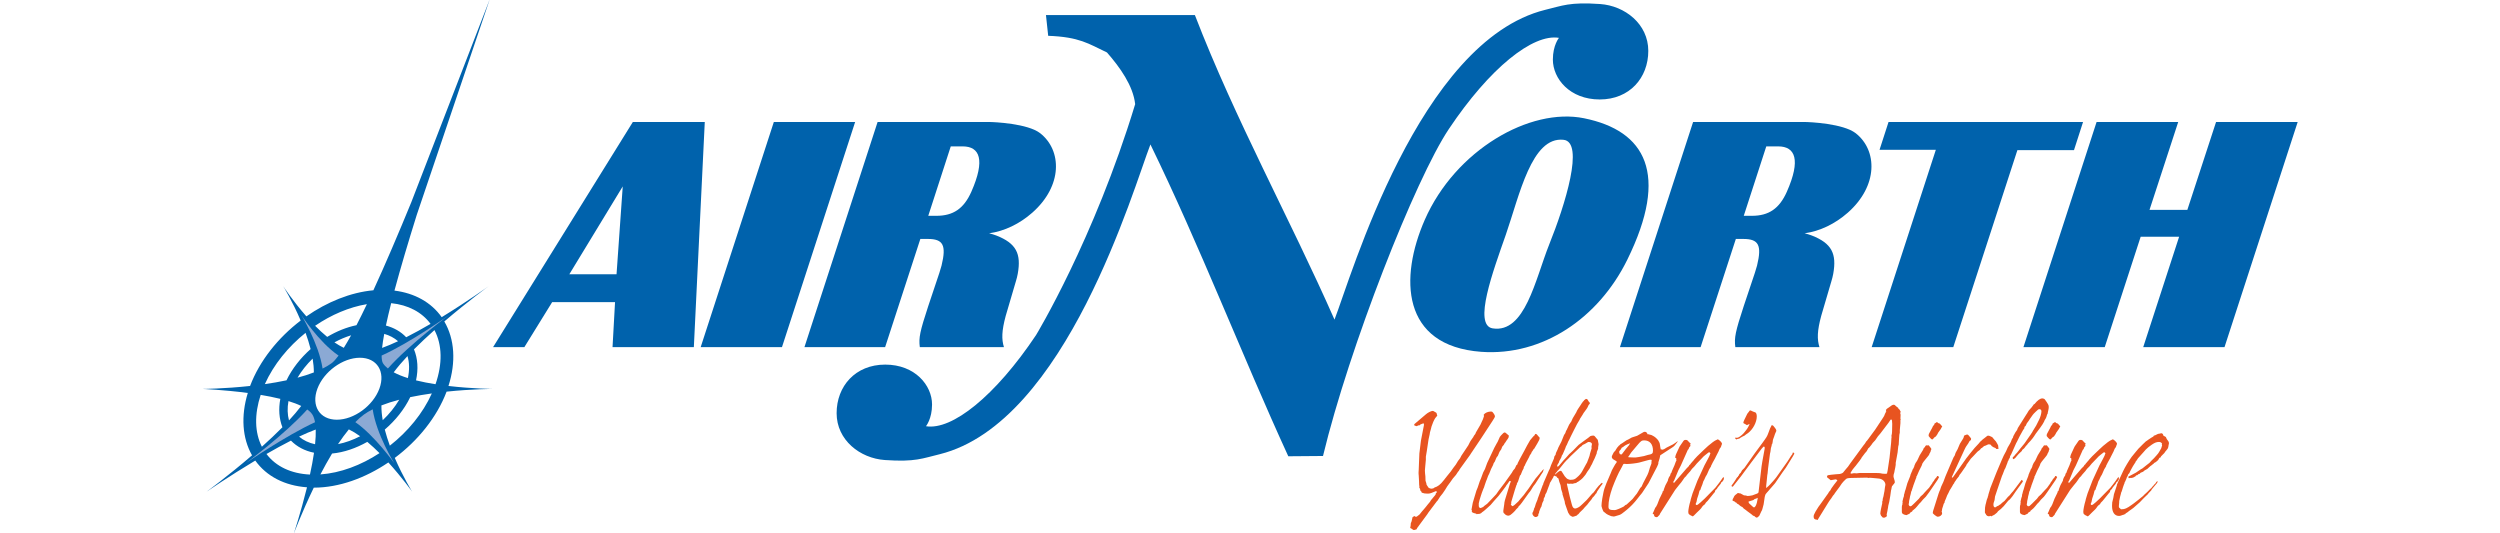
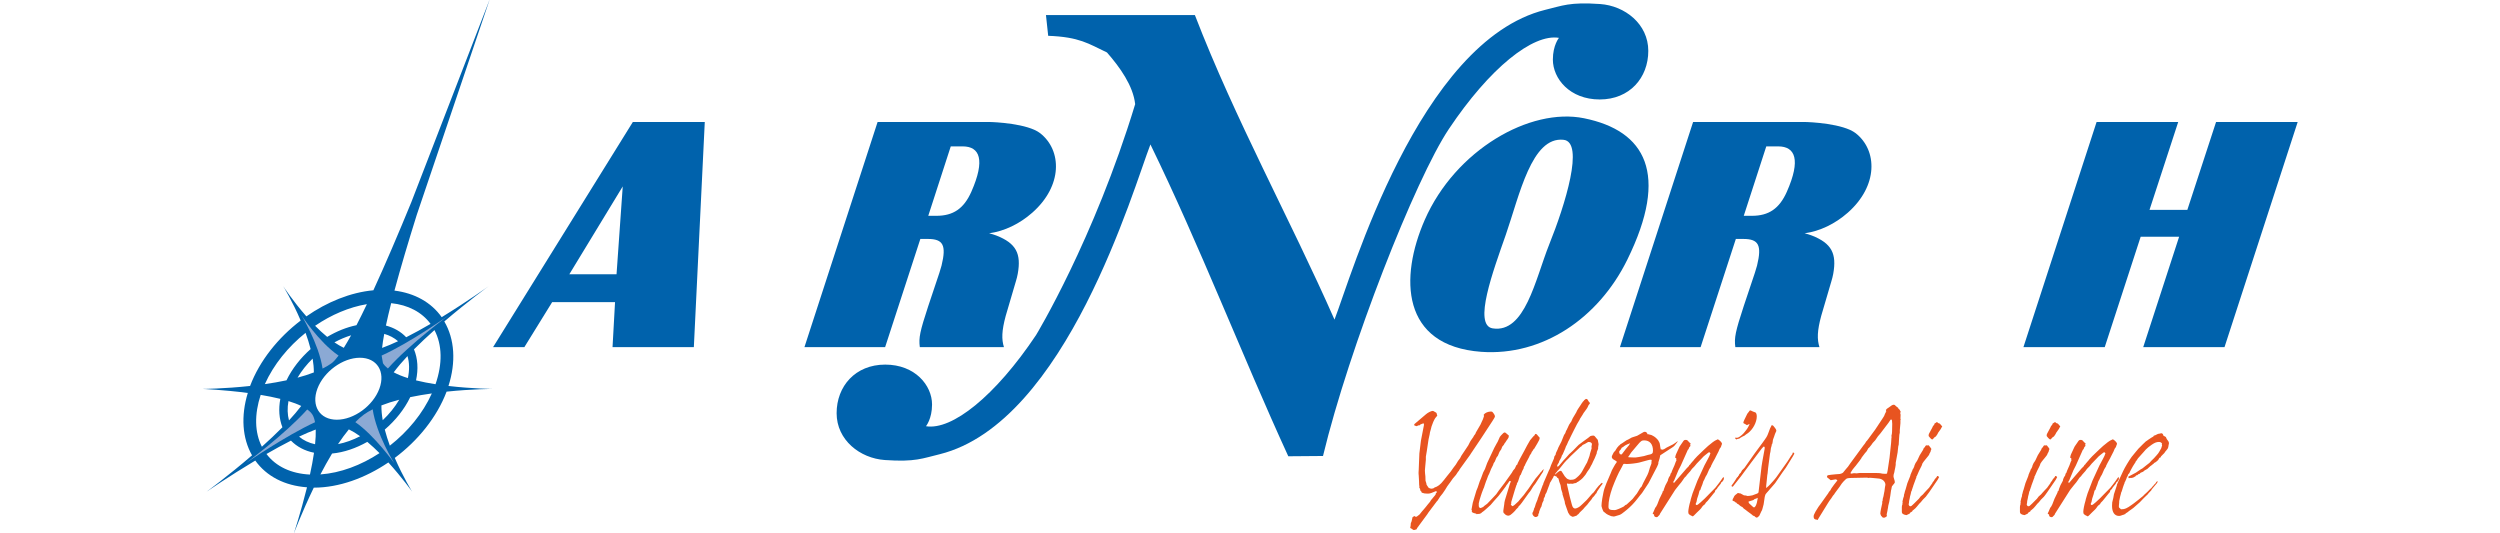
<svg xmlns="http://www.w3.org/2000/svg" version="1.2" baseProfile="tiny" id="Ebene_1" x="0px" y="0px" width="792px" height="169px" viewBox="-176.315 41.747 792 169" xml:space="preserve">
  <path fill="#0062AC" d="M-75.768,164.9c2.019-5.423,8.05-9.82,13.471-9.82c5.423,0,8.18,4.397,6.161,9.82  c-2.021,5.418-8.054,9.812-13.474,9.812C-75.032,174.712-77.788,170.318-75.768,164.9L-75.768,164.9z M-74.814,192.046  c1.163-2.227,2.401-4.473,3.7-6.623c3.762-0.351,7.597-1.679,11.159-3.694c1.323,1.107,2.622,2.314,3.87,3.566  C-61.93,189.135-68.467,191.597-74.814,192.046L-74.814,192.046z M-91.898,185.567c2.582-1.488,5.218-2.944,7.757-4.232  c1.89,1.938,4.378,3.249,7.307,3.836c-0.326,2.229-0.774,4.58-1.285,6.917C-84.076,191.807-88.914,189.527-91.898,185.567  L-91.898,185.567z M-93.733,166.847c2.135,0.354,4.249,0.771,6.223,1.259c-0.611,3.253-0.383,6.338,0.663,9.003  c-2.051,2.072-4.268,4.154-6.506,6.16C-95.642,178.749-95.765,173.03-93.733,166.847L-93.733,166.847z M-79.51,147.189  c0.609,1.681,1.16,3.412,1.598,5.144c-3.183,2.822-5.863,6.206-7.638,9.897c-2.264,0.482-4.582,0.882-6.861,1.207  C-89.625,157.233-85.025,151.604-79.51,147.189L-79.51,147.189z M-63.382,144.77c-3.166,0.652-6.321,1.943-9.277,3.708  c-1.323-1.086-2.608-2.279-3.833-3.519c5.107-3.482,10.775-5.915,16.408-6.855C-61.227,140.504-62.331,142.737-63.382,144.77  L-63.382,144.77z M-39.913,144.35c-2.551,1.491-5.166,2.947-7.721,4.239c-1.684-1.777-3.875-3.023-6.425-3.708  c0.459-2.154,1.014-4.524,1.667-7.092C-47.008,138.343-42.661,140.628-39.913,144.35L-39.913,144.35z M-38.342,163.467  c-2.107-0.328-4.203-0.731-6.174-1.219c0.771-3.568,0.547-6.957-0.65-9.83c2.05-2.062,4.265-4.124,6.486-6.102  C-36.212,150.995-36.092,156.981-38.342,163.467L-38.342,163.467z M-55.485,170.185c1.75-0.686,3.656-1.289,5.648-1.806  c-1.396,2.363-3.186,4.56-5.234,6.488C-55.354,173.266-55.492,171.695-55.485,170.185L-55.485,170.185z M-65.801,177.774  c1.178,0.577,2.374,1.301,3.577,2.17c-2.272,1.173-4.639,2.039-7.007,2.501C-68.116,180.765-66.965,179.19-65.801,177.774  L-65.801,177.774z M-76.288,177.816c0.045,1.4-0.039,2.98-0.211,4.669c-1.977-0.43-3.693-1.242-5.071-2.416  C-79.7,179.184-77.917,178.413-76.288,177.816L-76.288,177.816z M-76.885,159.732c-1.609,0.626-3.348,1.181-5.173,1.662  c1.297-2.187,2.925-4.223,4.784-6.042C-77.019,156.854-76.885,158.319-76.885,159.732L-76.885,159.732z M-67.401,151.936  c-0.993-0.49-1.986-1.052-2.968-1.728c1.714-0.944,3.493-1.694,5.291-2.242C-65.9,149.451-66.671,150.766-67.401,151.936  L-67.401,151.936z M-55.268,151.966c0.137-1.281,0.363-2.771,0.68-4.446c1.693,0.479,3.17,1.263,4.376,2.321  C-51.973,150.663-53.672,151.391-55.268,151.966L-55.268,151.966z M-47.096,161.525c-1.682-0.524-3.203-1.132-4.488-1.829  c1.23-1.652,2.713-3.388,4.361-5.145C-46.597,156.634-46.559,158.997-47.096,161.525L-47.096,161.525z M-84.929,168.814  c1.5,0.459,2.871,0.97,4.042,1.541c-1.114,1.472-2.425,3.007-3.874,4.573C-85.26,173.076-85.328,171.014-84.929,168.814  L-84.929,168.814z M-52.815,182.935c-0.609-1.665-1.152-3.38-1.601-5.098c3.372-2.896,6.206-6.417,8.062-10.272  c2.266-0.472,4.576-0.862,6.846-1.178C-42.368,172.734-47.125,178.482-52.815,182.935L-52.815,182.935z M-51.25,186.813  c7.306-5.459,13.326-12.849,16.414-20.993c8.137-0.853,14.727-0.862,14.727-0.862s-6.61-0.056-14.133-0.935  c2.43-7.577,1.963-14.855-1.315-20.436c7.407-6.327,14.081-11.203,14.081-11.203s-6.701,4.819-14.907,9.846  c-3.329-4.708-8.563-7.613-14.97-8.419c1.92-7.148,4.377-15.4,7.06-23.97l23.142-68.362l-24.887,64.389  c-4.078,9.947-8.199,19.609-11.99,27.841c-7.248,0.666-14.687,3.699-21.227,8.267c-4.339-4.935-7.358-9.59-7.358-9.59  s2.913,4.737,5.554,10.907c-7.134,5.439-13.002,12.718-16.03,20.728c-8.316,0.904-15.133,0.938-15.133,0.938  s6.783,0.271,14.409,1.281c-2.231,7.314-1.755,14.327,1.345,19.76c-7.535,6.479-14.404,11.521-14.404,11.521  s7.028-4.833,15.426-9.869c3.59,5.017,9.348,7.963,16.392,8.473c-1.971,8.006-4.264,14.891-4.264,14.891s2.545-6.8,6.409-14.786  c0.016,0,0.033,0.004,0.051,0.004c7.932,0,16.282-3.043,23.58-7.984c4.368,4.813,7.54,9.272,7.54,9.272  S-48.617,192.892-51.25,186.813L-51.25,186.813z" />
  <path fill="#0062AC" d="M19.005,128.639l1.964-27.837L4.044,128.639H19.005L19.005,128.639z M-20.11,151.725l44.281-71.333h22.787  l-3.464,71.333H17.736l0.793-14.269H-1.387l-8.816,14.269C-10.301,151.725-20.11,151.725-20.11,151.725L-20.11,151.725z" />
-   <polygon fill="#0062AC" points="45.66,151.725 68.835,80.392 94.593,80.392 71.411,151.725 " />
  <path fill="#0062AC" d="M120.334,110.116c5.347,0,8.702-2.282,11.078-7.629c4.458-10.105,2.688-14.366-2.757-14.366h-3.768  l-7.128,21.995H120.334L120.334,110.116z M78.531,151.725l23.176-71.333h35.172c1.883,0,12.4,0.495,16.347,3.567  c6.917,5.449,7.139,16.646-2.511,25.166c-4.059,3.564-8.801,5.847-13.672,6.533c0.76,0.202,1.521,0.401,2.262,0.698  c6.324,2.472,7.965,5.744,6.791,12.186c-0.133,0.793-0.367,1.585-0.596,2.379l-3.206,10.897c-1.282,4.752-1.338,7.429-0.561,9.906  h-26.649c-0.395-2.974,0.031-4.957,2.662-12.979l3.547-10.603c0.234-0.793,0.461-1.584,0.679-2.276  c1.568-6.439,0.517-8.42-4.343-8.42h-2.378l-11.16,34.278H78.531L78.531,151.725z" />
  <path fill="#0062AC" d="M300.71,116.157c-3.979,11.394-10.42,28.629-4.145,29.62c10.239,1.585,13.454-15.354,17.896-26.55  c5.069-12.58,11.258-32.494,4.544-33.192C308.881,84.95,305.084,103.573,300.71,116.157L300.71,116.157z M325.492,79.206  c19.548,3.96,27.078,17.633,13.741,44.777c-9.146,18.628-26.898,30.613-46.282,29.223c-25.446-1.876-25.895-23.572-17.905-41.808  C284.789,89.212,308.434,75.736,325.492,79.206L325.492,79.206z" />
  <path fill="#0062AC" d="M378.688,110.116c5.35,0,8.701-2.282,11.075-7.629c4.465-10.105,2.693-14.366-2.752-14.366h-3.767  l-7.134,21.995H378.688L378.688,110.116z M336.88,151.725l23.179-71.333h35.168c1.889,0,12.396,0.495,16.354,3.567  c6.915,5.449,7.129,16.646-2.513,25.166c-4.064,3.564-8.801,5.847-13.671,6.533c0.758,0.202,1.515,0.401,2.26,0.698  c6.323,2.472,7.957,5.744,6.788,12.186c-0.135,0.793-0.366,1.585-0.598,2.379l-3.202,10.897c-1.286,4.752-1.337,7.429-0.557,9.906  H373.44c-0.4-2.974,0.031-4.957,2.653-12.979l3.548-10.603c0.236-0.793,0.468-1.584,0.681-2.276c1.565-6.439,0.509-8.42-4.341-8.42  H373.6l-11.162,34.278H336.88L336.88,151.725z" />
-   <polygon fill="#0062AC" points="419.122,89.212 421.975,80.392 483.598,80.392 480.724,89.307 462.797,89.307 442.484,151.725   416.63,151.725 436.957,89.212 " />
  <polygon fill="#0062AC" points="464.708,151.725 487.886,80.392 513.745,80.392 504.652,108.232 516.636,108.232 525.735,80.392   551.593,80.392 528.408,151.725 502.657,151.725 514.029,116.753 501.848,116.753 490.465,151.725 " />
  <path fill="#8BA9D4" d="M-71.276,156.817c0.645-0.469,1.393-1.308,2.22-2.423c-6.238-4.223-11.88-12.956-11.88-12.956  s5.637,9.146,6.812,17.074C-73.083,157.991-72.118,157.43-71.276,156.817L-71.276,156.817z" />
-   <path fill="#8BA9D4" d="M-54.993,156.817c0.379,0.603,0.918,1.154,1.562,1.668c7.088-7.953,19.533-17.048,19.533-17.048  s-12.133,8.724-21.519,12.95C-55.412,155.502-55.284,156.353-54.993,156.817L-54.993,156.817z" />
+   <path fill="#8BA9D4" d="M-54.993,156.817c0.379,0.603,0.918,1.154,1.562,1.668c7.088-7.953,19.533-17.048,19.533-17.048  s-12.133,8.724-21.519,12.95L-54.993,156.817z" />
  <path fill="#8BA9D4" d="M-61.059,173.099c-0.9,0.656-1.799,1.466-2.691,2.381c6.097,4.212,12.332,12.992,12.332,12.992  s-5.668-9.101-6.831-17.058C-59.274,171.936-60.225,172.492-61.059,173.099L-61.059,173.099z" />
  <path fill="#8BA9D4" d="M-77.342,173.099c-0.369-0.583-0.936-1.125-1.641-1.63c-7.097,7.911-19.472,17.003-19.472,17.003  s12.713-8.737,21.942-12.964C-76.688,174.542-76.954,173.722-77.342,173.099L-77.342,173.099z" />
  <path fill="#0062AC" d="M183.308,74.744c-13.061,42.977-31.406,73.163-31.406,73.163c-12.934,19.338-26.62,30.234-34.867,28.865  c0,0,1.926-2.338,1.926-6.88c0-6.042-5.363-12.638-14.84-12.638c-9.484,0-15.395,6.871-15.395,15.392  c0,8.515,7.424,14.289,15.258,14.838c9.761,0.684,11.984-0.549,17.402-1.838c40.06-9.987,61.423-84.449,66.755-98.14  c15.807,32.467,28.672,66.044,43.675,98.788l10.996-0.089c8.3-34.469,29.271-87.749,39.878-103.6  c12.938-19.334,26.623-30.233,34.87-28.865c0,0-1.927,2.338-1.927,6.873c0,6.049,5.358,12.645,14.842,12.645  c9.479,0,15.388-6.872,15.388-15.393c0-8.516-7.42-14.289-15.253-14.84c-9.767-0.682-11.987,0.551-17.408,1.839  c-40.055,9.985-61.419,84.452-66.75,98.143c-14.077-31.91-31.423-63.272-44.226-96.481h-47.182l0.705,6.566  c9.938,0.371,12.765,2.504,18.623,5.277C178.5,63.083,182.662,68.909,183.308,74.744L183.308,74.744z" />
  <path fill="#E85420" d="M270.576,208.214c0.051-0.409,0.051-0.655,0.051-0.706l0.251-0.603c0.297-1.202,0.297-1.202,0.297-1.309  l0.555-0.351c0.202,0.051,0.253,0.051,0.349,0.203c0.451,0,0.4,0.051,0.851-0.351l0.459-0.355l0.799-1.004  c0.65-0.704,0.956-1.099,0.956-1.099c0.048-0.051,0.754-0.952,0.8-1.004l0.758-0.907l0.295-0.503l1.458-1.753  c0.052-0.402,0.103-0.504,0.404-0.707c0-0.246,0-0.297-0.203-0.45c-0.351,0.153-0.598,0.247-0.75,0.298  c-1.203,0.508-1.305,0.508-2.111,0.508c-0.648,0-1.004-0.051-1.704-0.305c-0.051-0.297-0.102-0.398-0.403-0.603  c-0.096-0.554-0.146-0.698-0.403-1.101c0.198-0.203-0.046,0-0.046-1.956c0-0.152-0.051-0.801-0.104-1.812  c-0.048-0.297-0.048-0.603-0.048-0.958c0-0.246,0-0.495,0.048-0.801l0.206-5.164l0.495-4.065l0.953-4.919v-0.505l-0.148,0.055  v-0.147c-0.248,0.094-0.4,0.147-0.499,0.197c-0.455,0.152-0.549,0.203-0.753,0.452c-0.254,0-0.403,0-0.505,0.055l-0.2,0.146  c-0.098,0.053-0.152,0.053-0.25,0.053c-0.152,0-0.353-0.053-0.602-0.253h-0.202l0.153-0.402l3.659-3.111  c0.556-0.5,1.657-1.055,2.113-1.055c0.101,0,0.151,0,0.245,0.052l0.506,0.302c0.497,0.252,0.497,0.296,0.554,0.65  c0.051,0.104,0.095,0.302,0.152,0.504c-0.41,0.455-0.557,0.65-0.658,0.8c-0.352,0.501-0.951,1.906-1.153,2.61l-0.252,1.004  l-0.245,0.856l-0.102,0.648l-0.352,1.605l-0.549,3.668l-0.303,1.804v1.004l-0.203,2.152c-0.049,0.458-0.104,0.907-0.104,1.266  c0,0.344,0.056,0.598,0.056,0.895l0.1,0.907l0.044,1.398l0.258,0.808l0.046,0.354c0.049,0.152,0.158,0.3,0.252,0.444l0.404,0.605  c0.195,0.152,0.6,0.305,1.006,0.305c0.197,0,0.803-0.152,0.848-0.355c1.056-0.298,1.912-0.953,2.916-2.255l1.152-1.456l1.103-1.359  l0.804-1.148l0.805-1.058l0.702-1.156l0.648-0.852l0.408-0.798l2.206-3.312l0.554-1.105c0.148-0.254,0.297-0.508,0.802-1.207  c0.152-0.152,0.203-0.254,0.448-0.757l0.404-0.501l0.198-0.503l1.461-2.506l0.498-1.107c0.247-0.349,0.601-1.604,0.601-1.559  c0-0.094-0.051-0.247-0.095-0.448c0.447-0.599,1.356-1.003,2.358-1.003c0.248,0,0.399,0.102,0.552,0.297  c0.102,0.107,0.249,0.303,0.403,0.555c0.199,0.403,0.247,0.506,0.247,0.705c0,0.203-0.305,0.701-0.752,1.402l-3.413,5.219  l-0.6,0.902l-2.865,4.27l-0.248,0.401l-3.266,4.517l-0.303,0.554c-0.093,0.102-0.245,0.152-0.9,1.258l-0.952,1.101  c-0.15,0.203-0.404,0.552-0.75,1.06c-0.355,0.445-0.709,0.953-1.056,1.449c-0.556,0.901-0.657,1.156-1.457,2.262l-0.806,1.001  l-0.801,1.253c-0.197,0.152-0.397,0.452-0.701,0.856l-1.962,2.604l-0.298,0.409l-0.354,0.547l-2.452,3.316  c-0.755,1.004-0.81,1.098-0.858,1.353c-0.548,0.203-0.699,0.254-0.9,0.254c-0.151,0-0.1,0-0.854-0.509  c-0.051-0.046-0.148-0.094-0.3-0.145C270.525,208.664,270.576,208.361,270.576,208.214L270.576,208.214z" />
  <path fill="#E85420" d="M290.255,201.035l1.156-3.863l0.399-0.958l0.65-1.959l0.404-0.951l0.703-1.913l0.552-1.05l0.701-1.911  l2.262-4.811c0.044-0.057,0.346-0.653,0.847-1.556c0.157-0.203,0.203-0.351,0.26-0.457l0.647-1.449  c0.051-0.155,0.554-0.655,1.105-1.21c0.198-0.149,0.346-0.2,0.454-0.2c0.148,0,0.352,0.152,0.851,0.604  c0.101,0.097,0.251,0.247,0.454,0.399l-0.104,0.604c-0.297,0.509-0.35,0.603-0.6,0.902l-0.452,0.704l-0.148,0.145l-0.304,0.562  l-0.504,0.598l-0.302,0.801l-0.552,0.806l-0.546,1.309c-0.506,0.444-0.557,1.004-0.761,1.352l-0.191,0.453l-0.352,0.503  l-0.204,0.603l-0.604,1.201l-0.6,1.505l-0.354,0.707l-0.401,1.105l-0.25,0.597c-0.55,1.513-0.398,1.258-0.653,1.965l-0.201,0.444  c-0.354,0.907-0.604,1.556-0.751,2.063l-0.453,1.456c-0.153,0.552-0.251,0.946-0.251,1.055v0.896c0,0.152,0.098,0.305,0.299,0.559  c0.104,0,0.148,0.046,0.256,0.046c0.045,0,0.2-0.046,0.297-0.097l0.557-0.252l0.301-0.3l0.949-0.704l1.302-1.354l1.561-1.656  l0.452-0.648c0.054-0.152,0.451-0.604,1.002-1.359c0.202-0.255,0.606-0.801,1.15-1.505l2.361-3.312  c0.305-0.603,0.409-0.755,0.953-1.359l0.457-0.999c0.097-0.051,0.198-0.203,0.349-0.303c0-0.203,0.152-0.554,0.698-1.558  l0.455-0.852l1.01-1.854l0.898-1.708c0.555-0.953,0.905-1.606,0.949-1.657c0.508-0.655,1.312-1.558,1.459-1.608  c0.051-0.298,0.199-0.396,0.353-0.396c0.154,0,0.254,0.099,0.401,0.246l0.604,0.709c0,0.051,0.102,0.146,0.25,0.242  c-0.053,0.409-0.148,0.609-0.199,0.762c-0.754,1.508-1.661,2.758-1.509,2.707l-0.198,0.097l-0.402,0.66l-0.25,0.293l-0.1,0.355  l-0.508,0.755c-0.295,0.597,0.102,0-1.096,2.16l-0.305,0.597l-0.155,0.407l-0.299,0.452l-0.098,0.496l-0.404,0.757l-0.5,1.25  l-0.246,0.255l-0.609,1.854l-0.347,0.648c-0.051,0.109-0.051,0.203-0.051,0.412l-0.102,0.051l-0.506,1.55l-1.154,3.863v0.452  c0,0.102-0.048,0.254-0.149,0.457l0.203,0.046c0.051,0.201,0.147,0.349,0.3,0.349s0.402-0.146,0.704-0.395l1.204-1.11l0.65-0.801  l1.055-1.207l0.504-0.693l0.953-1.264l2.256-3.253c1.408-1.656,1.561-1.862,1.561-1.913l0.498-0.501l0.15-0.249  c0.102-0.106,0.304-0.203,0.557-0.305c-0.201,0.198-0.303,0.401-0.303,0.503l-0.102,0.351l-0.246,0.355l-2.163,3.36l-0.349,0.452  c-0.152,0.152-0.307,0.399-0.555,0.801c-0.35,0.647-0.705,1.156-0.952,1.461c-0.048,0.043-0.106,0.094-0.106,0.094l-2.303,3.215  c-0.455,0.605-0.658,0.852-1.105,1.253v0.153l-0.801,0.806c-0.107,0.152-0.203,0.246-0.203,0.297  c-1.001,1.055-1.204,1.105-1.555,1.405c-0.248,0.145-0.504,0.203-0.653,0.203c-0.147,0-0.353-0.059-0.6-0.152l-0.257-0.152  c-0.549-0.452-0.697-0.648-0.697-0.953c0-0.102,0-0.195,0-0.351l0.301-2.102c0,0,0-0.203,0.043-0.458  c0.108-0.554,0.203-0.952,0.305-1.209l1.454-4.763l0.305-0.758l-0.451-0.102l-0.304,0.458c-0.249,0.401-0.401,0.546-0.752,1.004  l-0.051,0.152c0,0-0.399,0.546-1.004,1.354l-1.307,1.702l-1.651,1.86l-0.902,1.058c-0.159,0.145-2.208,2.051-2.514,2.195  c-0.25,0.153-0.301,0.153-0.403,0.356c-0.298,0.203-0.602,0.305-0.754,0.305h-0.4c-0.05,0-0.199,0.051-0.352,0.094  c-0.146-0.195-0.202-0.195-0.451-0.246c-0.699-0.152-1.111-0.355-1.111-0.653c0-0.097,0-0.198,0.059-0.351l-0.152-0.152  L290.255,201.035L290.255,201.035z" />
  <path fill="#E85420" d="M316.417,192.051c0.757-0.757,1.309-1.158,1.709-1.158c0.102,0,0.25,0.102,0.299,0.203l0.955,1.507  l0.354,0.399c0.448,0.503,0.499,0.503,1.306,0.749c1.1,0,1.502-0.094,2.158-0.704c0.854-0.698,1.405-1.397,1.756-2.053l1.205-2.209  l0.298-0.503l0.555-1.456c0.051-0.15,0.152-0.399,0.245-0.696c0.056-0.305,0.106-0.555,0.152-0.707l0.506-1.656l-0.051-0.453  l0.149-0.902c-0.051-0.398-0.454-0.652-1.055-0.652c-0.149,0-0.243,0.051-0.302,0.102l-0.851,0.5l-0.752,0.356  c-0.1,0.102-0.301,0.297-0.505,0.546h-0.144c-0.203,0.203-0.352,0.356-0.405,0.407l-1.912,1.807l-0.799,0.755l-0.857,0.902  c-0.146,0.203-0.3,0.051-2.457,2.808l-0.397,0.501l-0.459,0.452l-0.297,0.401l-0.204,0.204c-0.099,0.099-0.2,0.246-0.302,0.5  L316.417,192.051L316.417,192.051z M309.74,202.737l0.158-0.3l0.347-1.156l0.502-1.199c0.051-0.249,0.102-0.401,0.102-0.401  l1.556-4.219l0.198-0.356c0-0.043,0-0.043,0-0.094c0,0,0-0.051,0-0.109l1.81-4.203l0.2-0.355l0.452-1.253l0.905-2.059  c0.094-0.45,0.145-0.755,0.199-0.801l0.299-0.354l0.149-0.655l0.501-1.047l0.254-0.656l0.953-1.855l0.852-2.116l0.4-0.598  l0.253-0.752c0.053,0,0.149-0.104,0.95-1.909c0.106-0.247,0.607-0.896,0.658-0.951l0.498-1.107l1.109-1.854  c0.096-0.147,0.148-0.3,0.248-0.555c0.198-0.297,0.249-0.498,1.202-1.854l0.251-0.404l0.255-0.347c0.2-0.304,0.2-0.353,0.447-0.454  v-0.152l0.652-0.503c0.458,0.056,0.501,0.106,0.809,0.706c0.097,0.152,0.249,0.353,0.495,0.6c-0.045,0.15-0.096,0.252-0.152,0.303  l-0.297,0.346c-0.046,0.059-0.303,0.809-0.699,1.312l-0.852,1.155l-0.508,0.85l-0.652,1.004l-0.15,0.349l-0.801,1.356l-1.004,1.954  c-0.152,0.252-0.602,1.259-0.953,1.911l-0.6,1.253l-0.203,0.354l-0.45,1.058l-0.303,0.546l-0.247,0.704l-0.757,1.754l-0.353,0.562  c0,0.048-0.046,0.149-0.046,0.297c-0.249,0.45-0.3,0.653-0.354,0.704l-0.352,0.598l-0.146,0.503l-0.505,0.806  c0,0.051,0,0.102,0,0.147c0,0.102,0,0.195,0,0.303c0.052,0.045,0.099,0.045,0.099,0.045c0.104,0,0.254-0.094,0.406-0.246  l0.652-0.758c0.499-0.597,1.102-1.352,1.555-1.753l1.107-1.253c0.049,0,0.498-0.458,1.204-1.105l1.703-1.754  c0.195-0.152,0.454-0.355,1.407-1.055c1.149-0.858,1.451-1.06,1.604-1.156l0.755-0.604c0.552-0.196,0.948-0.152,1.05-0.152  c0.203,0,0.509,0.353,0.806,0.757c0.152,0.201,0.506,0.598,0.506,0.598l0.097,0.559l0.147,0.801l-0.147,1.055v0.401l-0.399,0.996  l-0.051,0.46c-0.406,1.105-0.854,2.059-1.156,2.61l-0.354,0.801c-0.498,0.755-0.556,1.207-1.002,1.753  c-0.2,0.312-0.405,0.509-0.405,0.56l-0.65,1.05c-0.8,0.901-0.707,1.105-2.41,2.262c-0.102,0-0.203,0-0.203,0.051l-0.346,0.297  l-0.409,0.051l-0.743,0.203l-0.555-0.051l-0.552,0.051c-0.152,0-0.353-0.051-0.606-0.108l-0.047,0.203l0.902,3.972l0.5,1.906  l0.204,0.75c0.2,0.755,0.557,1.105,1.004,1.105c0.352,0,1.153-0.351,1.651-0.801l0.707-0.648l1.309-1.258l1.702-1.962  c0.103-0.097,0.251-0.249,0.499-0.452c0.251-0.401,1.659-2.305,1.96-2.401c0.151-0.254,0.202-0.306,0.452-0.458l0.099-0.152  l0.305,0.051c0,0.201-0.051,0.349-0.102,0.407l-0.45,0.551l-1.156,1.706c-0.053,0.145-0.147,0.297-0.254,0.602  c-0.097,0.051-0.198,0.102-0.198,0.147l-0.349,0.509c-0.407,0.5-0.453,0.546-0.609,0.647l-0.447,0.704l-0.6,0.699l-0.703,0.909  l-0.857,0.9l-0.404,0.495l-1.048,1.004c-0.259,0.305-0.405,0.509-0.455,0.56l-0.302,0.198c-0.043,0.051-0.102,0.152-0.195,0.246  c-0.252,0.106-0.405,0.157-0.554,0.203c-0.356,0.152-0.651,0.203-0.804,0.203c-0.104,0-0.152,0-0.503-0.249l-0.35-0.2  c0-0.051-0.104-0.203-0.257-0.401l-0.296-0.453l-1.004-2.863l-0.102-0.707l-0.704-2.305c0-0.351,0.148,0.152-0.405-1.556  l-0.194-1.253l-0.405-1.101c-0.203-0.958-0.299-1.11-0.405-1.156l-0.297-0.157l-0.1-0.298c0,0-0.051,0-0.102,0l-0.152-0.147  c-0.043,0-0.043,0-0.15,0h-0.051l-0.151-0.102c-0.043-0.051-0.094-0.051-0.148-0.051c-0.145,0-0.195,0.051-0.401,0.598l-0.346,0.559  l-0.305,0.555l-0.353,0.546c0,0-0.148,0.61-0.352,1.055c-0.051,0.152,0.054-0.246-0.75,2.008l-0.354,0.604l-0.152,0.653  l-0.352,0.656l-0.046,0.597l-0.402,0.801L312,202.234l-0.253,0.406l-0.249,0.648c-0.249,0.655-0.249,0.598-0.249,1.058l-0.252,0.2  c0.052,0.152,0.052,0.3,0.052,0.351c0,0.306-0.455,0.648-0.854,0.648c-0.5,0-1.052-0.598-1.052-1.148c0-0.051,0-0.102,0-0.152  l0.25-0.402l0.047-0.297c0-0.051,0.049-0.102,0.156-0.152C309.596,203.086,309.641,202.839,309.74,202.737L309.74,202.737z" />
  <path fill="#E85420" d="M340.022,186.625l1.201,0.051h0.606c0.096,0,0.448-0.051,1.05-0.147l1.606-0.297l1.21-0.355  c1.402-0.255,1.653-0.45,1.653-1.353c0-2.059-1-3.266-2.808-3.266c-0.757,0-1.059,0.201-2.211,1.606l-1.655,1.957  c-0.2,0.203-0.353,0.452-0.454,0.604c-0.25,0.399-0.398,0.648-0.452,0.704c-0.203,0.203-0.246,0.246-0.246,0.452  C339.823,186.625,339.968,186.625,340.022,186.625L340.022,186.625z M337.866,183.367c-0.155,0.102-0.257,0.15-0.404,0.195  l-0.3,0.552l-0.45,0.511c-0.057,0.051-0.057,0.196-0.057,0.349c0,0.452,0.253,0.749,0.604,0.749c0.105,0,0.203-0.051,0.254-0.102  l1.252-1.656l1.002-1.2c0.054-0.046,0.15-0.249,0.354-0.604C338.87,182.615,338.364,182.915,337.866,183.367L337.866,183.367z   M335.25,203.348c0.198,0,0.553-0.109,1.305-0.407c0.703-0.3,1.405-0.655,1.559-0.749l0.498-0.46l0.304-0.095  c0,0,0.452-0.406,1.053-0.952l0.906-0.852l0.953-1.213c0.297-0.351,0.598-0.698,0.75-1.057l0.757-1.25l0.396-0.402l0.554-1.207  l1.302-2.503c0.152-0.305,0.254-0.604,0.355-0.856l0.447-1.507l0.459-1.207l0.047-0.801c0.051-0.102,0.051-0.203,0.051-0.254  c0-0.146-0.098-0.196-0.253-0.196c-0.044,0-0.146,0-0.248,0c-0.352,0.051-0.602,0.102-0.703,0.152l-2.758,0.75  c-0.801,0.203-2.861,0.457-3.815,0.457c-0.05,0-0.101,0.046-0.2,0c-0.407-0.051-0.706-0.051-0.76-0.051  c-0.246,0-0.344,0.204-0.696,0.953c-0.051,0.146-0.198,0.401-0.401,0.75c-0.657,1.055-1.755,3.562-2.614,5.819  c-0.85,2.409-1.254,4.32-1.254,5.98C333.244,203.145,333.596,203.348,335.25,203.348L335.25,203.348z M334.75,185.375l0.255-0.46  l0.352-0.292c0.093-0.103,0.352-0.704,0.65-1.061l0.353-0.401l0.195-0.246l0.1-0.051c0.057,0,0.203-0.146,0.355-0.351l0.653-0.407  l1.253-0.852l1.001-0.503c0.355-0.2,0.607-0.354,0.704-0.398l1.708-0.555l2.104-1.204c0.107-0.046,0.259-0.046,0.354-0.046  c0.404,0,0.604,0.195,0.852,0.75c0.102,0.048,0.152,0.099,0.203,0.099s0.101-0.051,0.199-0.149l0.194,0.198c0.109,0,0.153,0,0.153,0  c0.203,0,0.757,0.2,1.11,0.454c0.499,0.255,1.252,0.958,1.451,1.259l0.354,0.647l0.102,0.203c0.051,0.051,0.102,0.298,0.152,0.656  l0.147,0.95l0.102,0.444c0,0.052,0.051,0.109,0.099,0.153l0.049-0.153c0.102,0.052,0.249,0.153,0.3,0.153  c0.152,0,0.452-0.102,0.653-0.196l0.803-0.503l1.908-0.95c0.244-0.153,0.602-0.351,1.004-0.656l0.453-0.351l0.102,0.102  c-0.809,1.101-1.155,1.5-1.66,1.805l-3.461,2.257l-0.401,0.254l-0.2,0.95l-0.4,1.304v0.306c0,0.094-0.104,0.449-0.353,0.95  l-0.198,0.401l-2.562,4.918l-1.757,2.663c0,0.094-0.403,0.603-1.052,1.359l-0.659,0.849c-1.099,1.449-2.304,2.656-3.461,3.609  l-0.952,0.75c-0.805,0.66-1.104,0.808-1.855,1.003l-0.852,0.255c-0.051,0.051-0.152,0.051-0.309,0.051c-0.045,0-0.148,0-0.248,0  l-0.051,0.102l-0.45-0.249v0.147c-1.208-0.504-1.453-0.605-1.761-0.852l-0.546-0.457l-0.201-0.097  c-0.152-0.153-0.254-0.349-0.505-1.002c-0.245-0.808-0.245-0.808-0.245-1.004c0-0.452,0.097-1.304,0.245-2.257l0.353-1.859  c0.152-0.852,0.5-1.855,0.953-2.961l1.356-3.159l0.404-1.001l0.547-1.004c0.254-0.458,0.458-0.801,0.458-0.801l0.498-0.707v-0.048  c0-0.102,0-0.203-0.051-0.249l-1.153-0.704c-0.152-0.109-0.353-0.457-0.353-0.706c0-0.203,0.101-0.407,0.257-0.704  C334.651,185.524,334.75,185.426,334.75,185.375L334.75,185.375z" />
  <path fill="#E85420" d="M347.339,204.245l0.198-0.402l0.51-1.202c0.449-0.406,0.952-1.707,1.351-2.863l0.902-1.855  c0.051-0.102,0.102-0.247,0.147-0.555l0.203-0.051c0.103-0.297,0.153-0.551,0.204-0.703c0.3-0.897,0.601-1.508,0.8-1.805  c0.449-0.758,0.449-0.852,0.505-1.253c0.199-0.406,0.248-0.61,0.296-0.704l0.305-0.401l0.198-0.707l0.201-0.195l0.252-0.699  l0.752-1.707l0.404-1.105c0.152-0.255,0.246-0.46,0.246-0.605c0-0.051-0.047-0.094-0.145-0.203l0.098-0.297l-0.4-0.204  c0.102-0.546,0.201-0.901,0.301-1.105l0.949-2.059l0.198-0.401l0.902-1.301c0.455-0.699,0.506-0.758,1.11-0.758  c0.153,0,0.353,0.102,0.447,0.152l0.607,0.656c0.044,0.051,0.196,0.152,0.402,0.303c-0.1,0.197-0.152,0.351-0.152,0.401  c0,0.102,0.053,0.246,0.102,0.401c-0.201,0.203-0.352,0.351-0.402,0.449l-0.203,0.555l-0.246,0.246l-2.211,4.969l-0.756,1.461  l-1.356,3.261c-0.147,0.203-0.249,0.298-0.249,0.406c0,0.095,0.049,0.298,0.152,0.445l4.071-4.714l0.749-0.755  c0-0.046,0.051-0.147,0.051-0.249c0.299-0.153,0.299-0.153,0.502-0.509c0,0,0.247-0.297,0.65-0.75c0.051,0,0.203-0.203,0.452-0.551  c0.354-0.453,1.052-1.151,3.015-3.012c0.851-0.852,1.854-1.703,2.858-2.46c0.447-0.351,0.801-0.552,1.602-0.902  c0.704,0.401,1.306,1.108,1.306,1.405c0,0.051-0.045,0.254-0.149,0.45l-0.197,0.604l-0.402,0.554l-0.354,0.856  c-1.156,2.255-0.953,1.851-1.055,2.097l-0.902,1.614l-0.145,0.406c0,0.043-0.059,0.043-0.158,0.094  c-0.045,0.306-0.102,0.504-0.152,0.555l-0.549,0.902l-0.701,1.605l-0.452,0.75l-0.403,0.907l-0.299,0.547l-0.301,0.96l-0.402,0.999  c-0.15,0.501-0.201,0.704-0.248,0.755l-0.252,0.203l-0.301,1.199l-0.45,1.354l-0.2,1.004l-0.204,0.501  c-0.053,0.051-0.053,0.102-0.053,0.203c0,0.152,0.104,0.298,0.302,0.298c0.249,0,0.454-0.146,1.259-0.849l1.305-1.202l3.311-3.367  c0.102-0.146,1.654-2.059,1.707-2.212c0.603-0.895,0.758-1.156,0.902-1.156c0,0,0.102,0.057,0.152,0.057  c0,0.655-0.051,0.808-0.503,1.253l0.048,0.106l-0.448,0.249c0,0.246-0.051,0.398-1.056,1.556l-0.3,0.495l-0.404,0.355  c-0.102,0.102-0.146,0.298-0.203,0.598c-0.201,0.259-0.346,0.406-0.404,0.457l-1.898,2.358l-0.558,0.552l-0.302,0.503l-0.447,0.351  c-0.152,0.103-0.405,0.402-0.757,0.953c-0.147,0.204-0.4,0.45-1.304,1.302c-0.3,0.305-0.603,0.609-0.902,0.909  c-0.102,0.044-0.198,0.201-0.401,0.349c-1.26-0.552-1.454-0.75-1.454-1.461c0-0.648,0.3-2.25,0.702-3.508l0.102-0.5  c0.246-0.852,0.449-1.457,0.546-1.805l1.556-4.066l2.215-4.815c0.245-0.453,0.6-1.156,1.098-2.059  c0.461-0.801,0.558-1.105,0.805-1.812c-0.152-0.203-0.298-0.297-0.402-0.297c-0.15,0-0.352,0.152-1.204,0.852l-0.556,0.457  l-0.85,0.895l-1.307,1.354l-0.749,0.907c-0.504,0.503-0.854,0.852-0.905,0.953c-0.193,0.45-1.654,1.855-1.754,2.16  c-0.505,0.444-0.505,0.444-1.058,1.296c-0.144,0.26-0.601,0.856-1.302,1.665c-0.456,0.551-0.799,1.001-1.104,1.402l-4.816,7.579  l-0.102,0.3l-0.403,0.398c-0.155,0.254-0.352,0.351-0.501,0.351c-0.607,0-0.901-0.297-0.854-0.851l-0.404-0.196  C347.288,204.347,347.288,204.245,347.339,204.245L347.339,204.245z" />
  <path fill="#E85420" d="M373.912,180.455c0.507,0,1.407-0.653,2.109-1.405c1.204-1.459,1.204-1.408,1.959-2.964  c-0.402,0.106-0.556,0.155-0.855,0.354c-0.203-0.15-0.348-0.247-0.5-0.303c-0.449-0.202-0.652-0.347-0.652-0.447  c0-0.152,0.097-0.502,0.299-0.904l0.953-1.96l0.551-0.701c0.1-0.246,0.25-0.352,0.356-0.352c0.046,0,0.092,0,0.143,0l0.755,0.352  l0.805,0.298c0.25,0.2,0.396,0.658,0.396,1.26c0,1.855-1.25,4.163-2.857,5.317l-0.598,0.403l-0.354,0.303l-0.907,0.452  c-0.096,0.094-0.245,0.146-0.352,0.196c-0.248,0.198-0.448,0.305-0.496,0.355l-0.555,0.094l-0.15,0.102  c-0.051,0-0.102,0.051-0.102,0.051c-0.152,0-0.302-0.094-0.396-0.246c-0.055-0.051-0.102-0.106-0.102-0.157v-0.046l0.196-0.152  C373.76,180.398,373.861,180.455,373.912,180.455L373.912,180.455z" />
  <path fill="#E85420" d="M378.276,201.64l0.707,0.648c0.102,0.099,0.254,0.2,0.355,0.2c0.447,0,0.895-0.958,1.098-2.355  c0-0.102,0.056-0.3,0.106-0.503l-0.251-0.204l-0.059,0.204c-0.195,0.051-0.343,0.094-0.447,0.145  c-0.152,0.059-0.246,0.102-0.298,0.102l-0.2,0.203c-0.102,0.097-0.305,0.147-1.659,0.555  C377.679,201.078,377.628,201.078,378.276,201.64L378.276,201.64z M373.415,193.898c0.404-0.691,0.549-0.953,0.902-1.148  l-0.051-0.198c0.297-0.102,0.352-0.203,0.402-0.552c0.448-0.401,0.556-0.503,0.898-1.258c0.155-0.152,0.206-0.203,0.254-0.249  l0.504-0.501l3.215-4.569l2.557-3.461c1.306-1.807,1.407-1.96,1.812-3.065c0.396-1.204,0.648-1.703,1.05-2.458l0.406,0.105  l0.349,0.398c0.455,0.498,0.706,0.948,0.706,1.205c0,0.094,0,0.145,0,0.145l-0.404,0.907l-0.302,0.902l-0.3,0.803  c-0.049,0.051-0.102,0.401-0.153,0.902c-0.048,0.152-0.099,0.349-0.152,0.653l-0.147,0.102c0,0.254,0,0.452-0.053,0.496  l-0.196,0.655l-0.152,1.156l-0.147,0.653l-0.602,4.615l-0.153,1.605l-0.102,0.552l-0.147,1.513l-0.2,1.905c0,0.147,0,0.346,0,0.648  c0.554-0.45,0.854-0.704,1.304-1.199l1.258-1.411c0.349-0.394,0.546-0.655,0.653-0.808l3.51-4.961l1.153-1.805  c0.102-0.152,0.252-0.355,0.458-0.604l0.043-0.399l0.308-0.059l0.246,0.356l-0.6,1.055l-2.112,3.413l-1.049,1.448l-2.265,3.316  l-0.198,0.252l-2.661,3.064c-0.302,0.349-0.396,0.598-0.506,1.156l-0.351,2.352l-0.346,1.309c-0.104,0.305-0.149,0.554-0.2,0.604  l-0.198,0.349l-0.603,1.311c-0.056,0.1-0.303,0.349-0.813,0.697c-0.143-0.201-0.195-0.201-0.396-0.201  c-0.3-0.351-0.447-0.447-0.752-0.447c-0.252-0.201-0.404-0.354-0.455-0.406l-1.354-1.004l-0.499-0.395l-0.708-0.508l-0.397-0.452  c-0.051,0-0.653-0.252-1.153-0.799c-0.453-0.198-0.651-0.355-0.753-0.604h-0.152c-0.354-0.351-0.503-0.452-1.008-0.554  c-0.042-0.102-0.042-0.201-0.042-0.252c0-0.046,0-0.147,0.042-0.3c0.055-0.043,0.152-0.246,0.258-0.45  c0.247-0.597,0.348-0.749,1.004-1.207c0.044-0.051,0.198-0.198,0.396-0.3c0.203,0.051,0.354,0.102,0.404,0.102l0.404,0.051  l1.105,0.605l0.55,0.043l0.598,0.16c0.102,0,0.354,0,0.605-0.051l0.902-0.152l0.953-0.356c0.758-0.246,0.956-0.401,1.002-0.647  l0.952-8.133l0.252-1.606l0.707-3.87c0-0.145,0.043-0.297,0.043-0.444c0-0.306-0.092-0.356-0.351-0.402l-0.603,0.648l-3.256,4.32  l-3.312,4.468l-2.617,3.309l-0.095-0.102l-0.151,0.051l-0.149-0.297C372.758,194.902,373.163,194.306,373.415,193.898  L373.415,193.898z" />
  <path fill="#E85420" d="M410.193,191.797l0.801-0.147l0.899,0.051c0,0,0.303-0.051,0.806-0.102c0.147,0,0.702-0.048,1.462,0h3.356  c0.956,0,1.556,0,1.757,0.051l0.752,0.147l0.757,0.051c0.15,0,0.301,0,0.301,0c0.096,0,0.249,0,0.403-0.102l0.196-0.895l0.604-4.023  l0.498-4.722l0.104-1.599c0-0.152,0.051-0.254,0.051-0.254l-0.051-0.452l0.149-0.65c0-0.1,0.054-0.354,0.054-0.704l0.051-2.407  l-0.051-0.755c0-0.398-0.104-0.648-0.308-0.648c-0.043,0-0.145,0.051-0.145,0.051l-0.758,1.104l-2.557,3.36l-0.698,0.803  l-0.856,1.253l-0.801,0.856c-0.303,0.452-0.503,0.758-1.108,1.454l-0.3,0.249l-0.498,0.907l-0.607,0.698l-0.604,0.806  c-0.198,0.249-0.344,0.401-0.344,0.447l-0.307,0.56l-0.152,0.152l-0.146,0.241c-0.604,0.704-1.207,1.657-1.659,2.114l-0.648,0.801  l-0.354,0.554c-0.2,0.298-0.302,0.453-0.302,0.552v0.102C410.091,191.746,410.142,191.797,410.193,191.797L410.193,191.797z   M405.222,193.609c-0.051,0-0.051,0-0.051,0l-1.4,0.246c-0.059,0-0.059,0-0.059,0c-0.094,0-0.145,0-0.145-0.046l-0.554-0.449  l-0.506-0.415c-0.043-0.043-0.043-0.094-0.043-0.145c0-0.195,0.149-0.452,0.302-0.503l0.349-0.051l0.655-0.1l1.451-0.147  l1.353-0.102c0.403-0.102,0.806-0.246,0.958-0.398l0.953-1.159l0.65-0.755l0.801-1.156l1.509-2.054l2.607-3.555  c0.598-0.664,0.801-1.159,0.801-1.159l0.305-0.303l2.56-3.469l2.257-3.407c0.351-0.503,0.549-0.853,0.604-0.951l0.298-0.758  l0.152-0.245c0.051-0.106,0.106-0.202,0.106-0.402h0.146l-0.146-0.504c0.196-0.203,0.298-0.351,0.349-0.398l0.597-0.404l0.905-0.65  c0.251-0.152,0.455-0.203,0.655-0.203c0.196,0,0.404,0.097,0.75,0.502l0.658,0.504l0.094,0.302l0.308,0.199l0.201,0.406l0.149,0.146  l-0.106,0.701l0.106,0.402l-0.056,1.206c0,0.051,0.056,0.201,0.102,0.399l-0.102,0.053c0,0.204,0,0.299,0,0.404  c0,0.298,0,0.501,0,0.603L425.543,178v0.801l-0.147,0.703l-0.097,1.36l-0.104,1.756l-0.145,0.546l-0.203,1.906l-0.603,3.316  c0,0.152,0,0.356,0,0.603c-0.147,1.202-0.458,2.155-0.406,2.257c-0.247,0.755-0.298,1.055-0.298,1.359  c0,0.196,0.051,0.344,0.102,0.547l0.249,0.856c0.051,0.046,0.051,0.198,0.051,0.452c0,0,0,0.152,0,0.246  c-0.157,0.153-0.203,0.196-0.249,0.356l-0.152,0.102c-0.099,0.246-0.201,0.351-0.449,0.552c-0.054,0.146-0.104,0.3-0.104,0.345  c-0.1,0.407-0.152,0.704-0.152,0.856c0-0.503-0.247,1.556-0.3,1.855l-0.352,2.008l-0.302,1.207l-0.095,0.699l-0.104,0.508  l-0.049,0.351l-0.251,1.157c0,0.096,0,0.3,0.102,0.546c-0.455,0.401-0.702,0.503-1.002,0.503c-0.203,0-0.406-0.043-0.457-0.152  l-0.244-0.297l-0.2-0.196l-0.059-0.254l-0.146-0.249c0-0.051,0-0.102,0-0.149c0-0.103,0-0.301,0.051-0.562l0.153-0.895l0.396-1.804  c0-0.306,0-0.555,0-0.555l0.152-0.406v-0.394l0.251-0.907l0.198-1.108l0.1-0.45l0.147-1.156l0.157-0.896  c0-0.951-0.856-1.81-1.962-1.957l-1.055-0.107l-1.103-0.102c-0.255-0.051-0.402-0.051-0.653-0.051c-0.051,0-0.203,0-0.3,0  c-0.102,0-0.252,0.051-0.3,0.051c-0.102,0-0.147-0.051-0.201-0.051l-0.297-0.051l-4.972,0.102c-1.156,0.057-1.407,0.102-1.761,0.458  c-0.452,0.401-0.897,0.902-1.205,1.296l-0.752,1.11l-0.899,1.202l-0.552,0.755l-0.249,0.401l-0.354,0.401l-0.554,0.856  c0,0-0.104,0.146-0.303,0.402c-0.147,0.195-0.449,0.602-0.8,1.199l-2.91,4.722l-0.254,0.452c-0.046,0.051-0.095,0.051-0.147,0.051  c-0.049,0-0.097-0.051-0.203-0.097c-0.699-0.051-0.951-0.31-0.951-1.009c0-0.195,0.054-0.503,0.15-0.647  c0.203-0.504,0.455-0.958,1.354-2.363c0.354-0.504,0.706-1.004,1.06-1.454l1.499-2.109l0.509-0.699l0.297-0.508l0.504-0.598  c0,0,0.051-0.109,0.094-0.254c0.059-0.102,0.257-0.452,1.012-1.456c0.249-0.298,0.498-0.598,0.749-0.95  c0.051-0.051,0.153-0.204,0.303-0.409C405.576,193.708,405.373,193.609,405.222,193.609L405.222,193.609z" />
  <path fill="#E85420" d="M436.825,175.79l0.051-0.101h0.149c0.102-0.203,0.15-0.203,0.298-0.251c0.203,0.2,0.308,0.296,0.404,0.352  l0.454,0.145c0.1,0.055,0.201,0.202,0.404,0.454c0.094,0.102,0.198,0.253,0.404,0.404c-0.354,0.755-0.506,0.95-1.312,2.056  c-0.097,0.254-0.198,0.503-0.696,1.153l-0.46,0.301l-0.6,0.655h-0.051c-0.247,0-0.447-0.152-0.798-0.56  c0-0.045-0.051-0.045-0.051-0.096c-0.303-0.301-0.354-0.399-0.354-0.552c0-0.203,0.051-0.401,0.099-0.549l1.055-1.962l0.204-0.447  l0.401-0.504c0.051-0.097,0.152-0.249,0.2-0.499H436.825L436.825,175.79z M426.382,201.733c-0.046-0.094-0.046-0.203-0.046-0.203  l0.104-0.647l-0.058-0.247l0.152-0.655l0.104-0.45l0.198-0.554l0.051-0.555c0-0.051,0.052-0.149,0.104-0.297l0.195-0.806  c0.146-0.3,0.201-0.604,0.252-0.75c0.298-1.055,0.501-1.761,0.501-1.761c0.302-0.704,0.655-1.708,0.902-2.254l0.104-0.458  l0.201-0.447l0.2-0.508c0-0.044,0.046-0.095,0.097-0.095c0.051-0.351,0.103-0.554,0.399-0.907c0.104-0.249,0.203-0.447,0.254-0.554  l0.102-0.394c0.198-0.453,0.349-0.859,0.552-1.055c0.203-0.306,0.351-0.511,0.351-0.562c0.097-0.196,0.699-1.548,0.747-1.599  l1.06-1.711l0.244-0.597l0.354-0.303l0.102-0.254c0.1-0.147,0.252-0.292,0.354-0.292c0,0,0,0,0.051,0  c0.152,0.043,0.252,0.043,0.252,0.043l0.449-0.043l0.252,0.343l0.396,0.508c0.059,0.044,0.152,0.196,0.203,0.445l-0.145,0.102  c-0.059,0.355-0.102,0.653-0.204,0.755l-0.302,0.554l-0.095,0.298l-0.106,0.152c-0.203,0.355-1.71,2.008-2.008,2.604l-0.246,0.712  l-0.806,1.601l-0.699,1.606c-0.152,0.203-0.203,0.3-0.203,0.401c0,0.043,0,0.102,0.051,0.145c-0.2,0.356-0.254,0.512-0.254,0.562  l-0.75,2.051l-0.104,0.457c0,0-0.043,0.097-0.145,0.145l0.051,0.204l-0.102,0.051c-0.051,0.249-0.102,0.452-0.15,0.604l-0.2,0.401  l-0.152,0.75l-0.198,0.704l-0.104,0.597l-0.203,0.907l-0.046,0.598c0,0.109-0.051,0.254-0.104,0.452  c0.104,0.407,0.257,0.605,0.555,0.605c0.257,0,0.403-0.097,1.156-0.852l1.107-1.105c0.3-0.249,0.552-0.547,0.75-0.852  c0.203-0.3,0.351-0.445,0.452-0.496c0.852-0.66,0.852-0.952,1.053-1.062l0.404-0.45l1.009-1.058l0.343-0.5l0.655-0.902  c0.103-0.195,0.155-0.298,0.155-0.351l0.351-0.407l0.3-0.546l0.552-0.61c0.051-0.094,0.145-0.241,0.203-0.394  c0.295,0,0.399,0.051,0.603,0.348l-0.457,0.852l-2.704,3.965c-0.46,0.655-0.806,1.113-1.058,1.41l-0.902,0.902l-0.655,0.801  l-0.501,0.503c-0.147,0.196-0.404,0.501-0.704,0.856c-0.398,0.452-0.696,0.801-0.953,0.953c-0.249,0.203-0.447,0.351-0.498,0.401  l-0.102,0.247c-0.099,0.094-0.3,0.203-0.604,0.355c-0.152,0.349-0.152,0.349-1.199,0.801c-1.004-0.152-1.462-0.452-1.462-1.062  v-1.499c0-0.1,0.054-0.303,0.054-0.552L426.382,201.733L426.382,201.733z" />
-   <path fill="#E85420" d="M438.339,196.862c0.147-0.549,0.297-0.897,0.351-1.05l0.653-1.405l0.701-1.855l2.157-5.067l0.399-0.902  l0.351-0.554l0.259-0.806l0.603-1.108c0.1-0.094,0.143-0.246,0.143-0.348c0.104-0.249,0.152-0.249,0.607-1.406l1.055-1.702  c0.099-0.152,0.2-0.452,0.297-0.907c0.509-0.249,0.812-0.351,0.958-0.351c0.252,0,0.504,0.246,0.953,0.851  c0.049,0.103,0.201,0.255,0.301,0.407l-0.049,0.503c-0.252,0.145-0.404,0.241-0.455,0.349l-0.398,0.706l-0.651,0.948  c-0.104,0.152-0.307,0.508-0.556,1.055l-3.963,8.585c-0.053,0.051-0.053,0.102-0.053,0.102c0,0.043,0.097,0.099,0.3,0.145  l4.315-6.119l1.055-1.353l1.555-1.906l1.354-1.456c0.354-0.457,0.603-0.755,0.755-0.813c0.45-0.394,0.504-0.538,1.004-0.849  c0,0,0.303-0.249,0.75-0.597c0.152-0.153,0.308-0.204,0.455-0.204c0.2,0,0.6,0.102,1.006,0.354c0.15,0.054,0.249,0.102,0.249,0.102  l0.798,0.953l0.404,0.445l0.356,0.609c0.401,0.699,0.351,0.503,0.401,1.304c0,0.102,0.048,0.247,0.048,0.445h-0.755  c-0.097-0.196-0.147-0.293-0.198-0.293l-0.653-0.254c-0.104-0.051-0.249-0.195-0.602-0.401c-0.152-0.399-0.351-0.501-0.854-0.501  c-0.149,0-0.302,0-0.401,0.102l-0.65,0.298l-0.452,0.145l-0.707,0.61l-0.249,0.097l-0.302,0.406c0,0.043-0.204,0.203-0.501,0.401  c-0.15,0.102-0.396,0.298-0.656,0.603c-0.297,0.3-0.498,0.546-0.698,0.75c-0.6,0.604-0.953,1.004-1.105,1.15l-0.501,0.704  l-0.904,1.259c-0.046,0.197,0.401-0.349-1.705,2.612l-0.455,0.554l-0.201,0.45l-0.648,0.8l-0.508,0.75  c-0.195,0.203-0.3,0.406-0.3,0.503c0,0,0,0,0,0.051c-0.203,0.255-0.298,0.407-0.349,0.458l-0.355,0.647l-0.747,1.208l-0.404,0.851  l-0.398,0.755l-0.45,1.156c-0.354,0.745-0.354,0.745-0.404,1.202c-0.152,0.152-0.257,0.298-0.257,0.356l-0.142,0.495l-0.352,1.105  c-0.053,0.554,0,0.503-0.154,0.707c0.102,0.343,0.154,0.546,0.154,0.698c0,0.501-0.709,1.055-1.356,1.055  c-0.155,0-0.354-0.102-0.506-0.203l-0.498-0.351c-0.354-0.298-0.554-0.501-0.604-0.603l0.099-0.647l1.759-5.573  C437.986,197.616,438.238,197.02,438.339,196.862L438.339,196.862z" />
-   <path fill="#E85420" d="M453.405,199.129l0.043-0.051c0.099-0.247,0.149-0.509,0.149-0.604c0.102-0.349,0.147-0.598,0.204-0.704  l0.149-0.453l0.254-0.901l1.955-4.966l1.654-3.914c0.353-0.809,0.6-1.304,0.653-1.461l0.749-1.398l0.506-1.158l0.65-1.106  c0.255-0.398,0.455-0.851,0.658-1.453c0.143-0.406,0.399-0.452,0.399-0.75c0-0.104,0.097-0.355,0.249-0.609l0.557-1.002l0.447-0.6  l0.249-0.651l2.712-4.314c0.251-0.257,0.655-1.21,1.004-1.507c0.302-0.253,1.006-1.109,1.407-1.759h0.15  c1.004-1.255,1.807-1.807,2.508-1.807c0.303,0,0.656,0.147,0.801,0.35l0.557,0.802c0.6,0.95,0.653,1.009,0.653,1.656  c0,0.299-0.054,0.555-0.104,0.804c-0.094,0.554-0.203,0.907-0.203,0.958c0,0.297-0.043,0.351-0.193,0.503  c-0.203,0.701-0.302,1.05-0.404,1.199l-0.403,0.656c0,0.099-0.102,0.246-0.204,0.503c-0.246,0.648-2.053,3.058-2.609,3.762  c-0.396,0.498-0.447,0.899-1.652,2.249l-0.803,0.858l-0.354,0.501l-0.2,0.152l-0.601,0.801c-0.152,0.152-0.302,0.305-0.65,0.554  l-0.149,0.356c-0.76,0.647-1.309,1.25-1.662,1.707c-0.45,0.598-0.549,0.699-1.101,0.895l-0.152-0.5l0.704-0.75  c0.203-0.305,0.203-0.305,0.701-0.801l1.055-1.359l1.357-1.659l1.807-2.61c0.3-0.444,0.552-0.801,0.603-0.899l0.203-0.404  l1.05-1.699l0.551-1.106l0.303-0.603c0.457-0.856,0.803-2.111,0.803-2.813c0-0.348-0.249-0.65-0.602-0.65  c-0.352,0-0.504,0.1-1.21,0.804c-0.396,0.353-0.895,0.904-0.945,1.002l-0.704,1.005l-0.152,0.204l-0.407,0.652l-0.6,0.805  c0,0.05-0.147,0.245-0.295,0.649c-0.102,0.252-0.152,0.303-0.403,0.351l0.048,0.197l-0.201,0.202l0.051,0.2  c-0.246,0.302-0.403,0.504-0.403,0.557l-1.105,2.005c-1.205,2.461-0.852,1.757-1.002,1.96l-1.654,3.71l-0.354,0.603l-0.051,0.401  l-0.353,0.605l-0.153,0.406c0,0.043-0.045,0.145-0.149,0.203c0,0.298-0.803,2.051-0.803,2.204c-0.095,0.195-0.198,0.297-0.198,0.297  l-0.699,1.812c-0.054,0.044-0.104,0.196-0.198,0.453l-1.558,4.562c-0.354,1.055-0.555,1.708-0.603,1.812l-0.15,1.149l-0.31,0.953  c-0.043,0.152-0.043,0.355-0.043,0.508c0,0.496,0.195,0.852,0.551,0.852c0.049,0,0.1-0.051,0.201-0.102l0.447-0.305l0.311-0.095  l0.396-0.297l0.3-0.16l0.658-0.598l0.65-0.503c0.297-0.349,1.156-1.353,1.052-1.25l0.552-0.504l0.603-0.755l0.506-0.554l2.559-3.41  l0.203-0.203c0.244,0.203,0.351,0.351,0.351,0.503c0,0.048-0.056,0.106-0.056,0.106l-2.249,3.108l-0.961,1.41  c-0.396,0.547-0.749,0.895-0.901,1.098l-0.453,0.351l-1.453,1.754c-0.653,0.707-1.304,1.266-1.81,1.614  c-0.201,0.343-0.346,0.452-0.447,0.546c-0.707,0.604-0.604,0.554-1.764,1.105l-0.095-0.195c-0.256,0.094-0.454,0.145-0.609,0.145  c-0.097,0-0.343-0.051-0.65-0.195l-0.046-0.152c-0.104-0.103-0.198-0.153-0.198-0.153l-0.051-0.195l-0.203-0.254  c-0.1-0.102-0.1-0.254-0.1-0.503c0-1.055,0.049-1.652,0.201-2.204l0.102-0.355l0.295-1.199c0.051-0.204,0.152-0.453,0.31-0.809  v-0.152H453.405z" />
  <path fill="#E85420" d="M474.226,175.79l0.048-0.101h0.152c0.104-0.203,0.15-0.203,0.301-0.251c0.203,0.2,0.305,0.296,0.406,0.352  l0.45,0.145c0.104,0.055,0.2,0.202,0.403,0.454c0.1,0.102,0.201,0.253,0.396,0.404c-0.348,0.755-0.498,0.95-1.298,2.056  c-0.103,0.254-0.204,0.503-0.702,1.153l-0.455,0.301l-0.6,0.655h-0.056c-0.246,0-0.447-0.152-0.803-0.56  c0-0.045-0.051-0.045-0.051-0.096c-0.301-0.301-0.354-0.399-0.354-0.552c0-0.203,0.051-0.401,0.109-0.549l1.047-1.962l0.201-0.447  l0.403-0.504c0.051-0.097,0.152-0.249,0.204-0.499H474.226L474.226,175.79z M463.791,201.733c-0.051-0.094-0.051-0.203-0.051-0.203  l0.103-0.647l-0.052-0.247l0.15-0.655l0.102-0.45l0.196-0.554l0.051-0.555c0-0.051,0.056-0.149,0.106-0.297l0.193-0.806  c0.149-0.3,0.2-0.604,0.251-0.75c0.303-1.055,0.506-1.761,0.506-1.761c0.3-0.704,0.65-1.708,0.897-2.254l0.109-0.458l0.193-0.447  l0.2-0.508c0-0.044,0.051-0.095,0.104-0.095c0.048-0.351,0.099-0.554,0.401-0.907c0.102-0.249,0.201-0.447,0.252-0.554l0.094-0.394  c0.203-0.453,0.354-0.859,0.557-1.055c0.2-0.306,0.353-0.511,0.353-0.562c0.095-0.196,0.702-1.548,0.75-1.599l1.055-1.711  l0.247-0.597l0.353-0.303l0.104-0.254c0.094-0.147,0.247-0.292,0.354-0.292c0,0,0,0,0.046,0c0.149,0.043,0.251,0.043,0.251,0.043  l0.447-0.043l0.26,0.343l0.398,0.508c0.051,0.044,0.15,0.196,0.201,0.445l-0.15,0.102c-0.051,0.355-0.106,0.653-0.203,0.755  l-0.3,0.554l-0.102,0.298l-0.102,0.152c-0.201,0.355-1.705,2.008-2.005,2.604l-0.249,0.712l-0.804,1.601l-0.704,1.606  c-0.147,0.203-0.198,0.3-0.198,0.401c0,0.043,0,0.102,0.051,0.145c-0.203,0.356-0.254,0.512-0.254,0.562l-0.749,2.051l-0.103,0.457  c0,0-0.045,0.097-0.149,0.145l0.051,0.204l-0.102,0.051c-0.049,0.249-0.102,0.452-0.152,0.604l-0.201,0.401l-0.152,0.75  l-0.193,0.704l-0.102,0.597l-0.201,0.907l-0.051,0.598c0,0.109-0.051,0.254-0.102,0.452c0.102,0.407,0.255,0.605,0.557,0.605  c0.247,0,0.404-0.097,1.154-0.852l1.101-1.105c0.305-0.249,0.554-0.547,0.755-0.852c0.203-0.3,0.353-0.445,0.449-0.496  c0.854-0.66,0.854-0.952,1.06-1.062l0.396-0.45l1.004-1.058l0.354-0.5l0.65-0.902c0.106-0.195,0.157-0.298,0.157-0.351l0.349-0.407  l0.303-0.546l0.549-0.61c0.051-0.094,0.149-0.241,0.2-0.394c0.306,0,0.404,0.051,0.607,0.348l-0.454,0.852l-2.715,3.965  c-0.447,0.655-0.801,1.113-1.05,1.41l-0.907,0.902l-0.65,0.801l-0.503,0.503c-0.15,0.196-0.396,0.501-0.707,0.856  c-0.398,0.452-0.693,0.801-0.947,0.953c-0.249,0.203-0.45,0.351-0.501,0.401l-0.099,0.247c-0.104,0.094-0.306,0.203-0.61,0.355  c-0.145,0.349-0.145,0.349-1.199,0.801c-1.002-0.152-1.456-0.452-1.456-1.062v-1.499c0-0.1,0.051-0.303,0.051-0.552L463.791,201.733  L463.791,201.733z" />
  <path fill="#E85420" d="M472.48,204.245l0.195-0.402l0.506-1.202c0.455-0.406,0.956-1.707,1.357-2.863l0.899-1.855  c0.054-0.102,0.102-0.247,0.152-0.555l0.201-0.051c0.102-0.297,0.152-0.551,0.198-0.703c0.305-0.897,0.603-1.508,0.806-1.805  c0.455-0.758,0.455-0.852,0.501-1.253c0.2-0.406,0.249-0.61,0.3-0.704l0.305-0.401l0.198-0.707l0.203-0.195l0.244-0.699l0.755-1.707  l0.401-1.105c0.15-0.255,0.254-0.46,0.254-0.605c0-0.051-0.053-0.094-0.149-0.203l0.097-0.297l-0.404-0.204  c0.106-0.546,0.203-0.901,0.308-1.105l0.95-2.059l0.201-0.401l0.899-1.301c0.457-0.699,0.501-0.758,1.107-0.758  c0.15,0,0.346,0.102,0.447,0.152l0.601,0.656c0.061,0.051,0.203,0.152,0.406,0.303c-0.102,0.197-0.147,0.351-0.147,0.401  c0,0.102,0.046,0.246,0.097,0.401c-0.198,0.203-0.354,0.351-0.396,0.449l-0.203,0.555l-0.252,0.246l-2.208,4.969l-0.753,1.461  l-1.356,3.261c-0.147,0.203-0.249,0.298-0.249,0.406c0,0.095,0.051,0.298,0.152,0.445l4.061-4.714l0.758-0.755  c0-0.046,0.051-0.147,0.051-0.249c0.3-0.153,0.3-0.153,0.501-0.509c0,0,0.249-0.297,0.652-0.75c0.044,0,0.196-0.203,0.45-0.551  c0.354-0.453,1.058-1.151,3.012-3.012c0.854-0.852,1.857-1.703,2.859-2.46c0.454-0.351,0.803-0.552,1.605-0.902  c0.704,0.401,1.304,1.108,1.304,1.405c0,0.051-0.046,0.254-0.152,0.45l-0.2,0.604l-0.396,0.554l-0.352,0.856  c-1.15,2.255-0.952,1.851-1.057,2.097l-0.897,1.614l-0.152,0.406c0,0.043-0.051,0.043-0.157,0.094  c-0.043,0.306-0.097,0.504-0.147,0.555l-0.552,0.902l-0.701,1.605l-0.447,0.75l-0.407,0.907l-0.3,0.547l-0.308,0.96l-0.396,0.999  c-0.147,0.501-0.204,0.704-0.255,0.755l-0.244,0.203l-0.305,1.199l-0.447,1.354l-0.2,1.004l-0.201,0.501  c-0.051,0.051-0.051,0.102-0.051,0.203c0,0.152,0.099,0.298,0.303,0.298c0.246,0,0.449-0.146,1.255-0.849l1.299-1.202l3.313-3.367  c0.104-0.146,1.66-2.059,1.711-2.212c0.6-0.895,0.75-1.156,0.904-1.156c0,0,0.097,0.057,0.147,0.057  c0,0.655-0.051,0.808-0.503,1.253l0.048,0.106l-0.447,0.249c0,0.246-0.058,0.398-1.062,1.556l-0.295,0.495l-0.401,0.355  c-0.104,0.102-0.147,0.298-0.198,0.598c-0.204,0.259-0.356,0.406-0.404,0.457l-1.909,2.358l-0.554,0.552l-0.297,0.503l-0.46,0.351  c-0.15,0.103-0.399,0.402-0.75,0.953c-0.147,0.204-0.404,0.45-1.304,1.302c-0.3,0.305-0.6,0.609-0.905,0.909  c-0.099,0.044-0.203,0.201-0.398,0.349c-1.256-0.552-1.456-0.75-1.456-1.461c0-0.648,0.302-2.25,0.698-3.508l0.104-0.5  c0.249-0.852,0.452-1.457,0.547-1.805l1.558-4.066l2.214-4.815c0.246-0.453,0.6-1.156,1.1-2.059  c0.453-0.801,0.555-1.105,0.798-1.812c-0.145-0.203-0.294-0.297-0.396-0.297c-0.146,0-0.349,0.152-1.205,0.852l-0.554,0.457  l-0.852,0.895l-1.307,1.354l-0.747,0.907c-0.506,0.503-0.856,0.852-0.907,0.953c-0.2,0.45-1.659,1.855-1.754,2.16  c-0.505,0.444-0.505,0.444-1.055,1.296c-0.149,0.26-0.606,0.856-1.309,1.665c-0.447,0.551-0.798,1.001-1.107,1.402l-4.816,7.579  l-0.099,0.3l-0.404,0.398c-0.152,0.254-0.349,0.351-0.503,0.351c-0.603,0-0.897-0.297-0.85-0.851l-0.403-0.196  C472.429,204.347,472.429,204.245,472.48,204.245L472.48,204.245z" />
  <path fill="#E85420" d="M506.527,179.599l0.813-0.396l0.603-0.1c0.142-0.053,0.294-0.104,0.396-0.104  c0.403,0,0.607,0.249,0.701,0.752c0.655,0.3,0.854,0.457,0.904,0.704l0.152,0.351l0.603,0.856c0.051,0.147,0.1,0.3,0.1,0.444  c0,0.051,0,0.152,0,0.203l-0.1,0.409l-0.102,0.648c-0.051,0.303-0.2,0.598-0.45,0.849l-0.505,0.605l-0.3,0.452l-1.004,1.001  c-0.198,0.452-0.198,0.452-0.55,0.503c-0.302,0.56-0.406,0.758-0.556,0.852l-0.352,0.305c-0.355,0.298-0.551,0.399-0.806,0.496  c0,0.106,0,0.152-0.396,0.406l-0.499,0.401c-0.256,0.146-0.403,0.306-0.403,0.306l-0.607,0.552l-0.201,0.195l-0.899,0.503  l-0.455,0.401l-0.752,0.306c-0.1,0.051-0.198,0.149-0.303,0.348c-0.201,0-0.351,0.051-0.396,0.102l-0.409,0.351l-0.348,0.051  c-0.049,0.051-0.1,0.102-0.153,0.255c-0.351,0.195-0.447,0.246-0.698,0.398c-0.356,0.097-0.453,0.147-0.506,0.147h-0.498  c-0.102,0-0.252,0.056-0.458,0.102c-0.097-0.152-0.145-0.249-0.145-0.351c0-0.051,0-0.102,0.048-0.195  c0.354-0.203,0.603-0.306,0.804-0.409c0.852-0.45,1.451-0.747,1.504-0.798l1.556-1.058l0.549-0.303  c0.056-0.045,0.458-0.351,1.058-0.846l1.159-0.907l0.696-0.758c0.554-0.495,0.854-0.849,0.904-0.899l0.801-0.902  c0.254-0.249,0.506-0.604,0.757-1.05l0.6-1.06l0.1-0.401c0.102-0.254,0.152-0.401,0.152-0.401l-0.102-0.501c0,0,0-0.051,0.102-0.152  c-0.354-0.401-0.604-0.503-1.001-0.503c-0.702,0-1.307,0.203-2.262,0.858c-0.656,0.445-1.551,1.149-1.858,1.497l-0.704,0.801  l-1.804,2.016l-0.455,0.698c-0.046,0.102-0.147,0.203-0.3,0.356c0,0.102-0.051,0.203-0.051,0.203l-0.198,0.297  c-0.198,0.298-0.9,1.403-0.699,1.156c-0.056,0-0.201,0.351-0.46,0.801c-0.244,0.406-0.396,0.699-0.396,0.75  c-0.099,0.305-0.2,0.508-0.251,0.508l-0.352,0.395l-0.099,0.406l-0.303,0.503l-0.102,0.356l-0.3,0.69  c-0.1,0.311-0.15,0.356-0.303,0.458c0,0.051,0.057,0.102,0.057,0.152c0,0.046-0.107,0.3-0.255,0.598l-0.3,0.858l-0.398,1.302  c-0.201,0.457-0.255,0.457-0.255,0.749c0,0.051-0.051,0.203-0.099,0.356c-0.051,0.094-0.104,0.305-0.15,0.551  c-0.102,0.401-0.102,0.605-0.249,1.202c-0.051,0.051-0.051,0.298-0.051,0.656c0,0-0.051,0.5-0.102,1.105c0,0.043,0,0.152,0,0.152  c0,0.195,0.051,0.348,0.102,0.398l0.3,0.249l0.249,0.247c0.054,0,0.15,0,0.3,0c0.908,0,1.602-0.298,3.065-1.354l0.701-0.501  l1.611-1.253l0.798-0.653c0.147-0.102,0.349-0.249,0.704-0.604c0.45-0.552,0.598-0.45,2.155-2.109l0.303-0.246  c0.097-0.103,0.198-0.247,0.351-0.453l0.351-0.348c0.056-0.152,0.106-0.198,0.106-0.198l0.447-0.407l0.198-0.297  c0.049-0.152,0.201-0.298,0.401-0.457c0.054,0.099,0.054,0.099,0.204,0.099c-0.255,0.503-0.352,0.655-0.653,0.953  c-0.755,0.91-1.258,1.507-1.258,1.507l-0.191,0.354l-0.858,0.902l-0.203,0.297l-1.307,1.253l-1.253,1.309l-1.654,1.454  c-0.1,0.051-0.201,0.203-0.401,0.351c-0.306,0.254-0.402,0.305-0.702,0.509c-0.302,0.197-0.554,0.351-0.652,0.452l-0.351,0.297  l-0.707,0.452c-0.051,0.051-0.094,0.103-0.15,0.247c-0.051,0-0.102-0.043-0.102-0.043c-0.045,0-0.102,0.043-0.152,0.145  c-0.246,0.051-0.447,0.102-0.549,0.152l-0.404,0.145c-0.246,0.109-0.5,0.16-0.749,0.16c-1.405,0-2.211-1.163-2.211-3.164  c0-0.508,0.051-0.96,0.051-1.105l0.351-1.456l0.203-1.156l0.904-2.757c0.051-0.247,0.051-0.402,0.097-0.402l0.401-0.907l1.51-3.26  c0.504-1.105,1.957-3.513,2.709-4.517c0.102-0.102,0.603-0.757,1.357-1.659c0.452-0.501,0.696-0.856,0.752-0.9l1.454-1.456  l0.902-0.856c0.249-0.203,0.554-0.401,0.854-0.597c0.801-0.555,1.307-0.852,1.357-0.852c0.249-0.155,0.249-0.155,0.354-0.406  C506.333,179.705,506.484,179.649,506.527,179.599L506.527,179.599z" />
</svg>